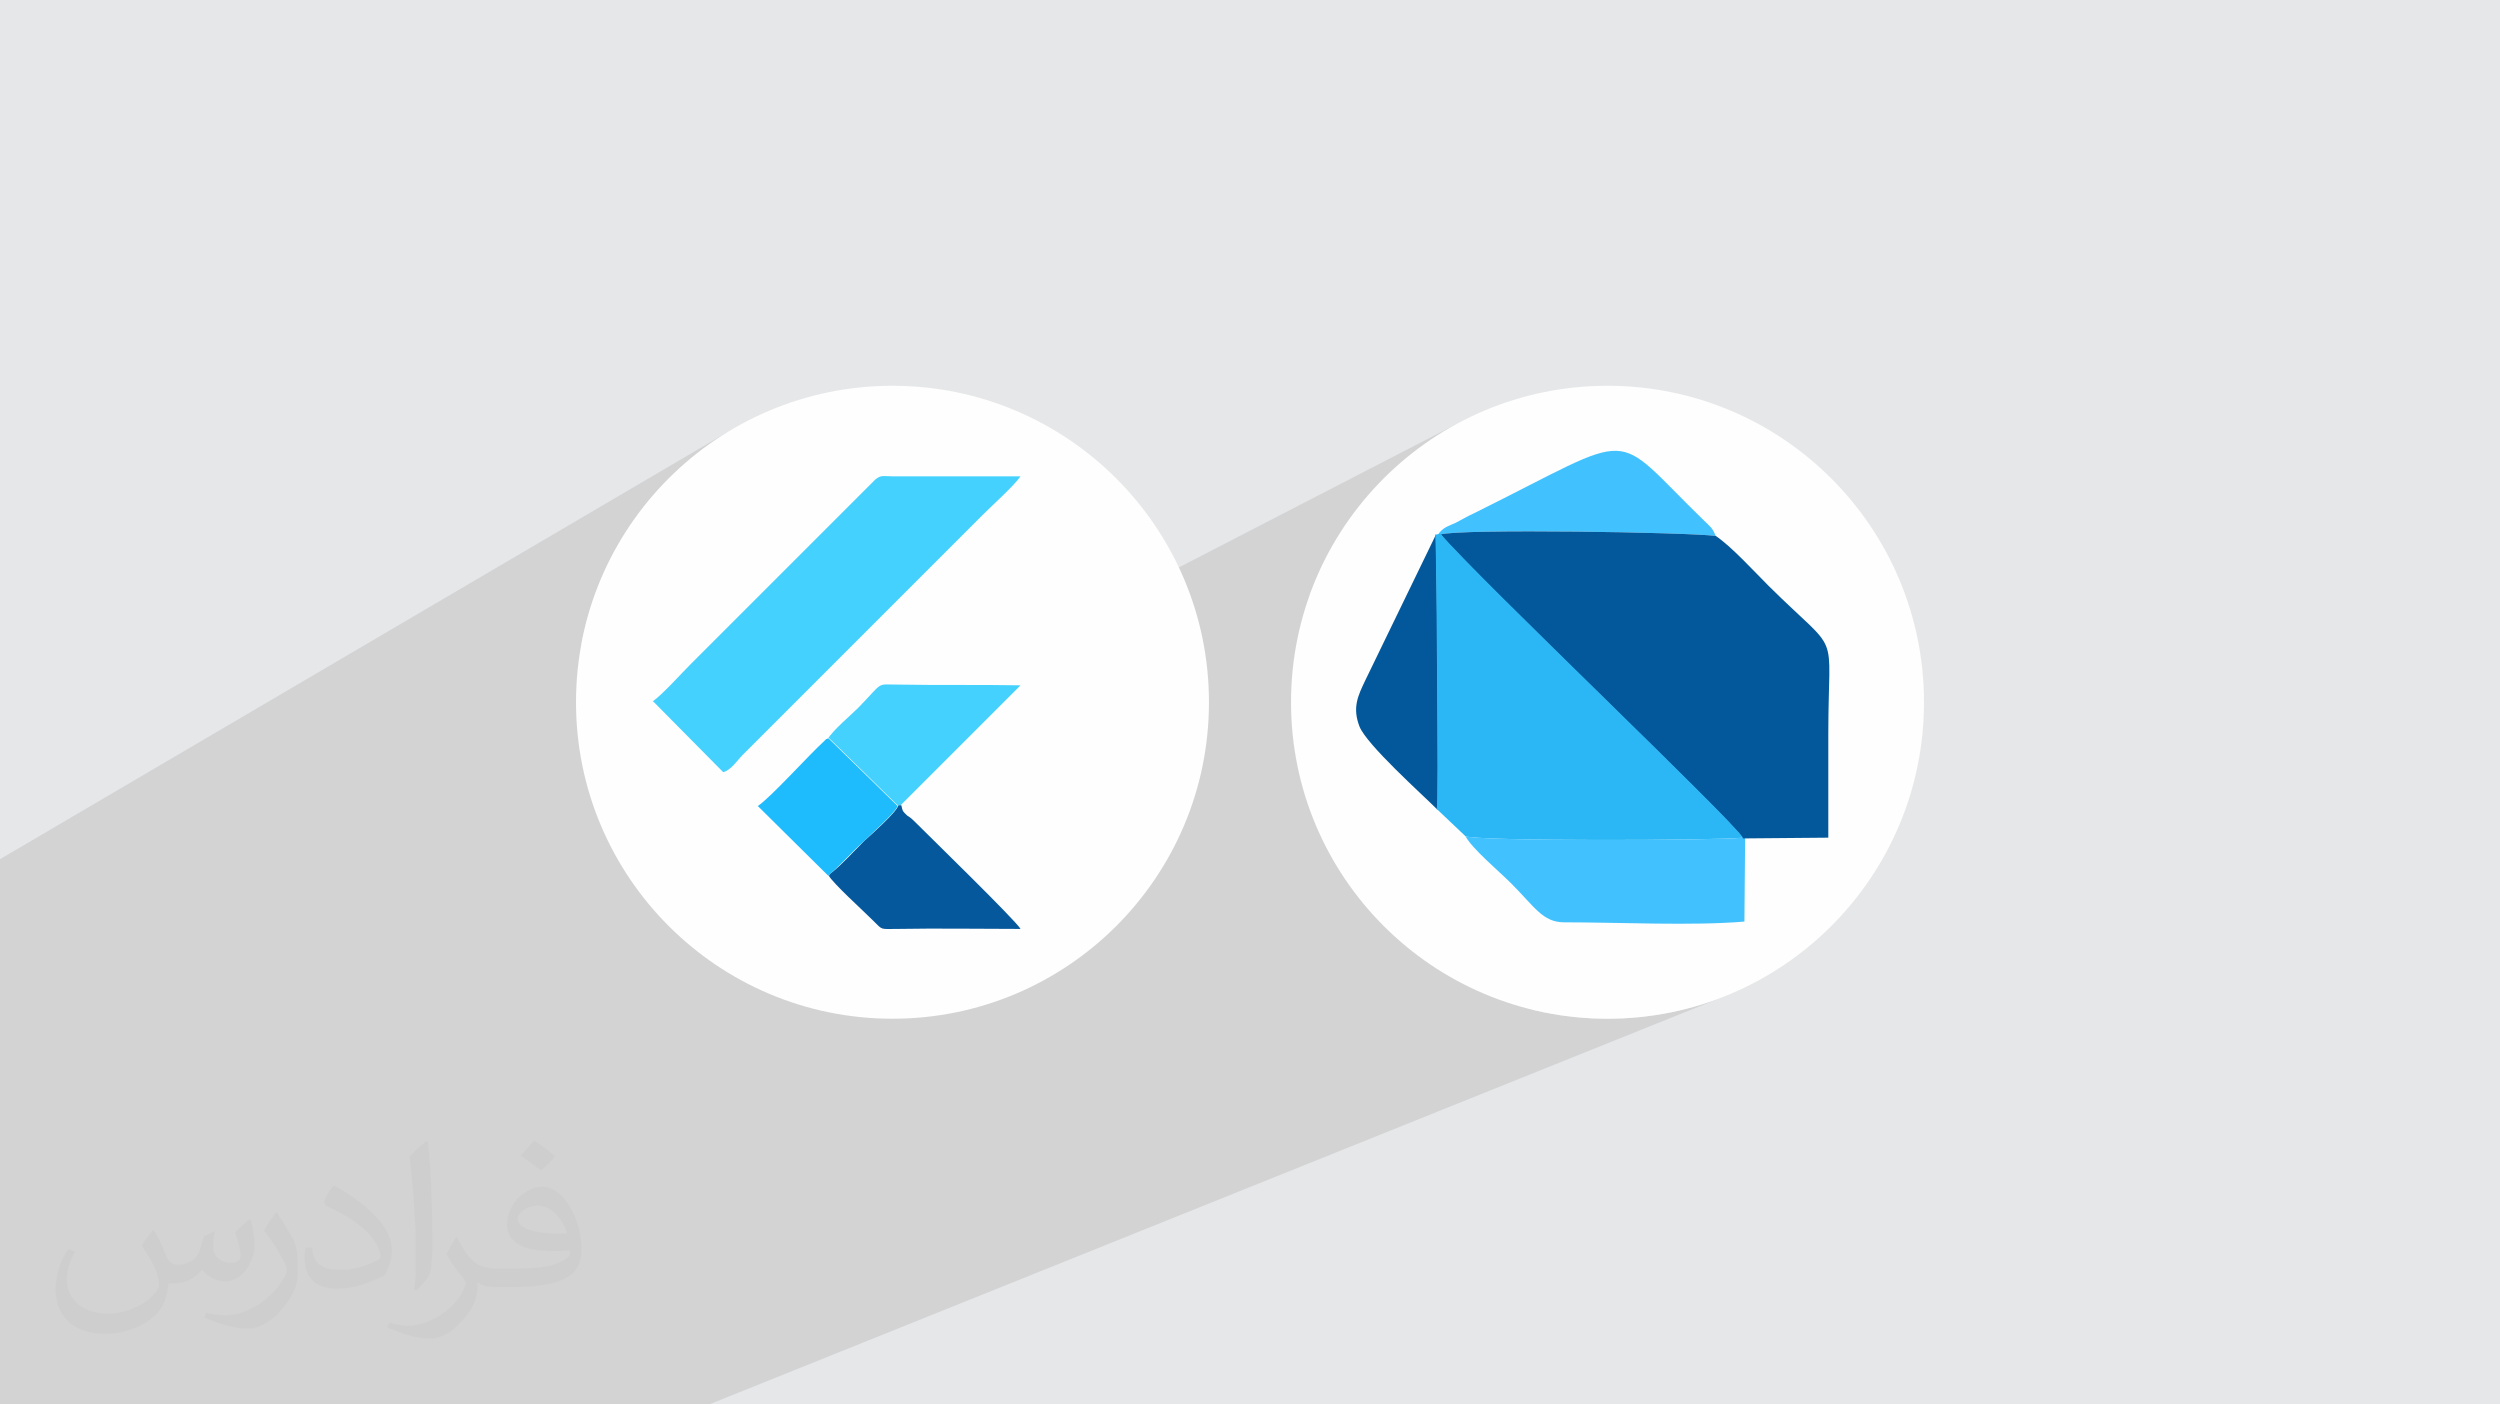
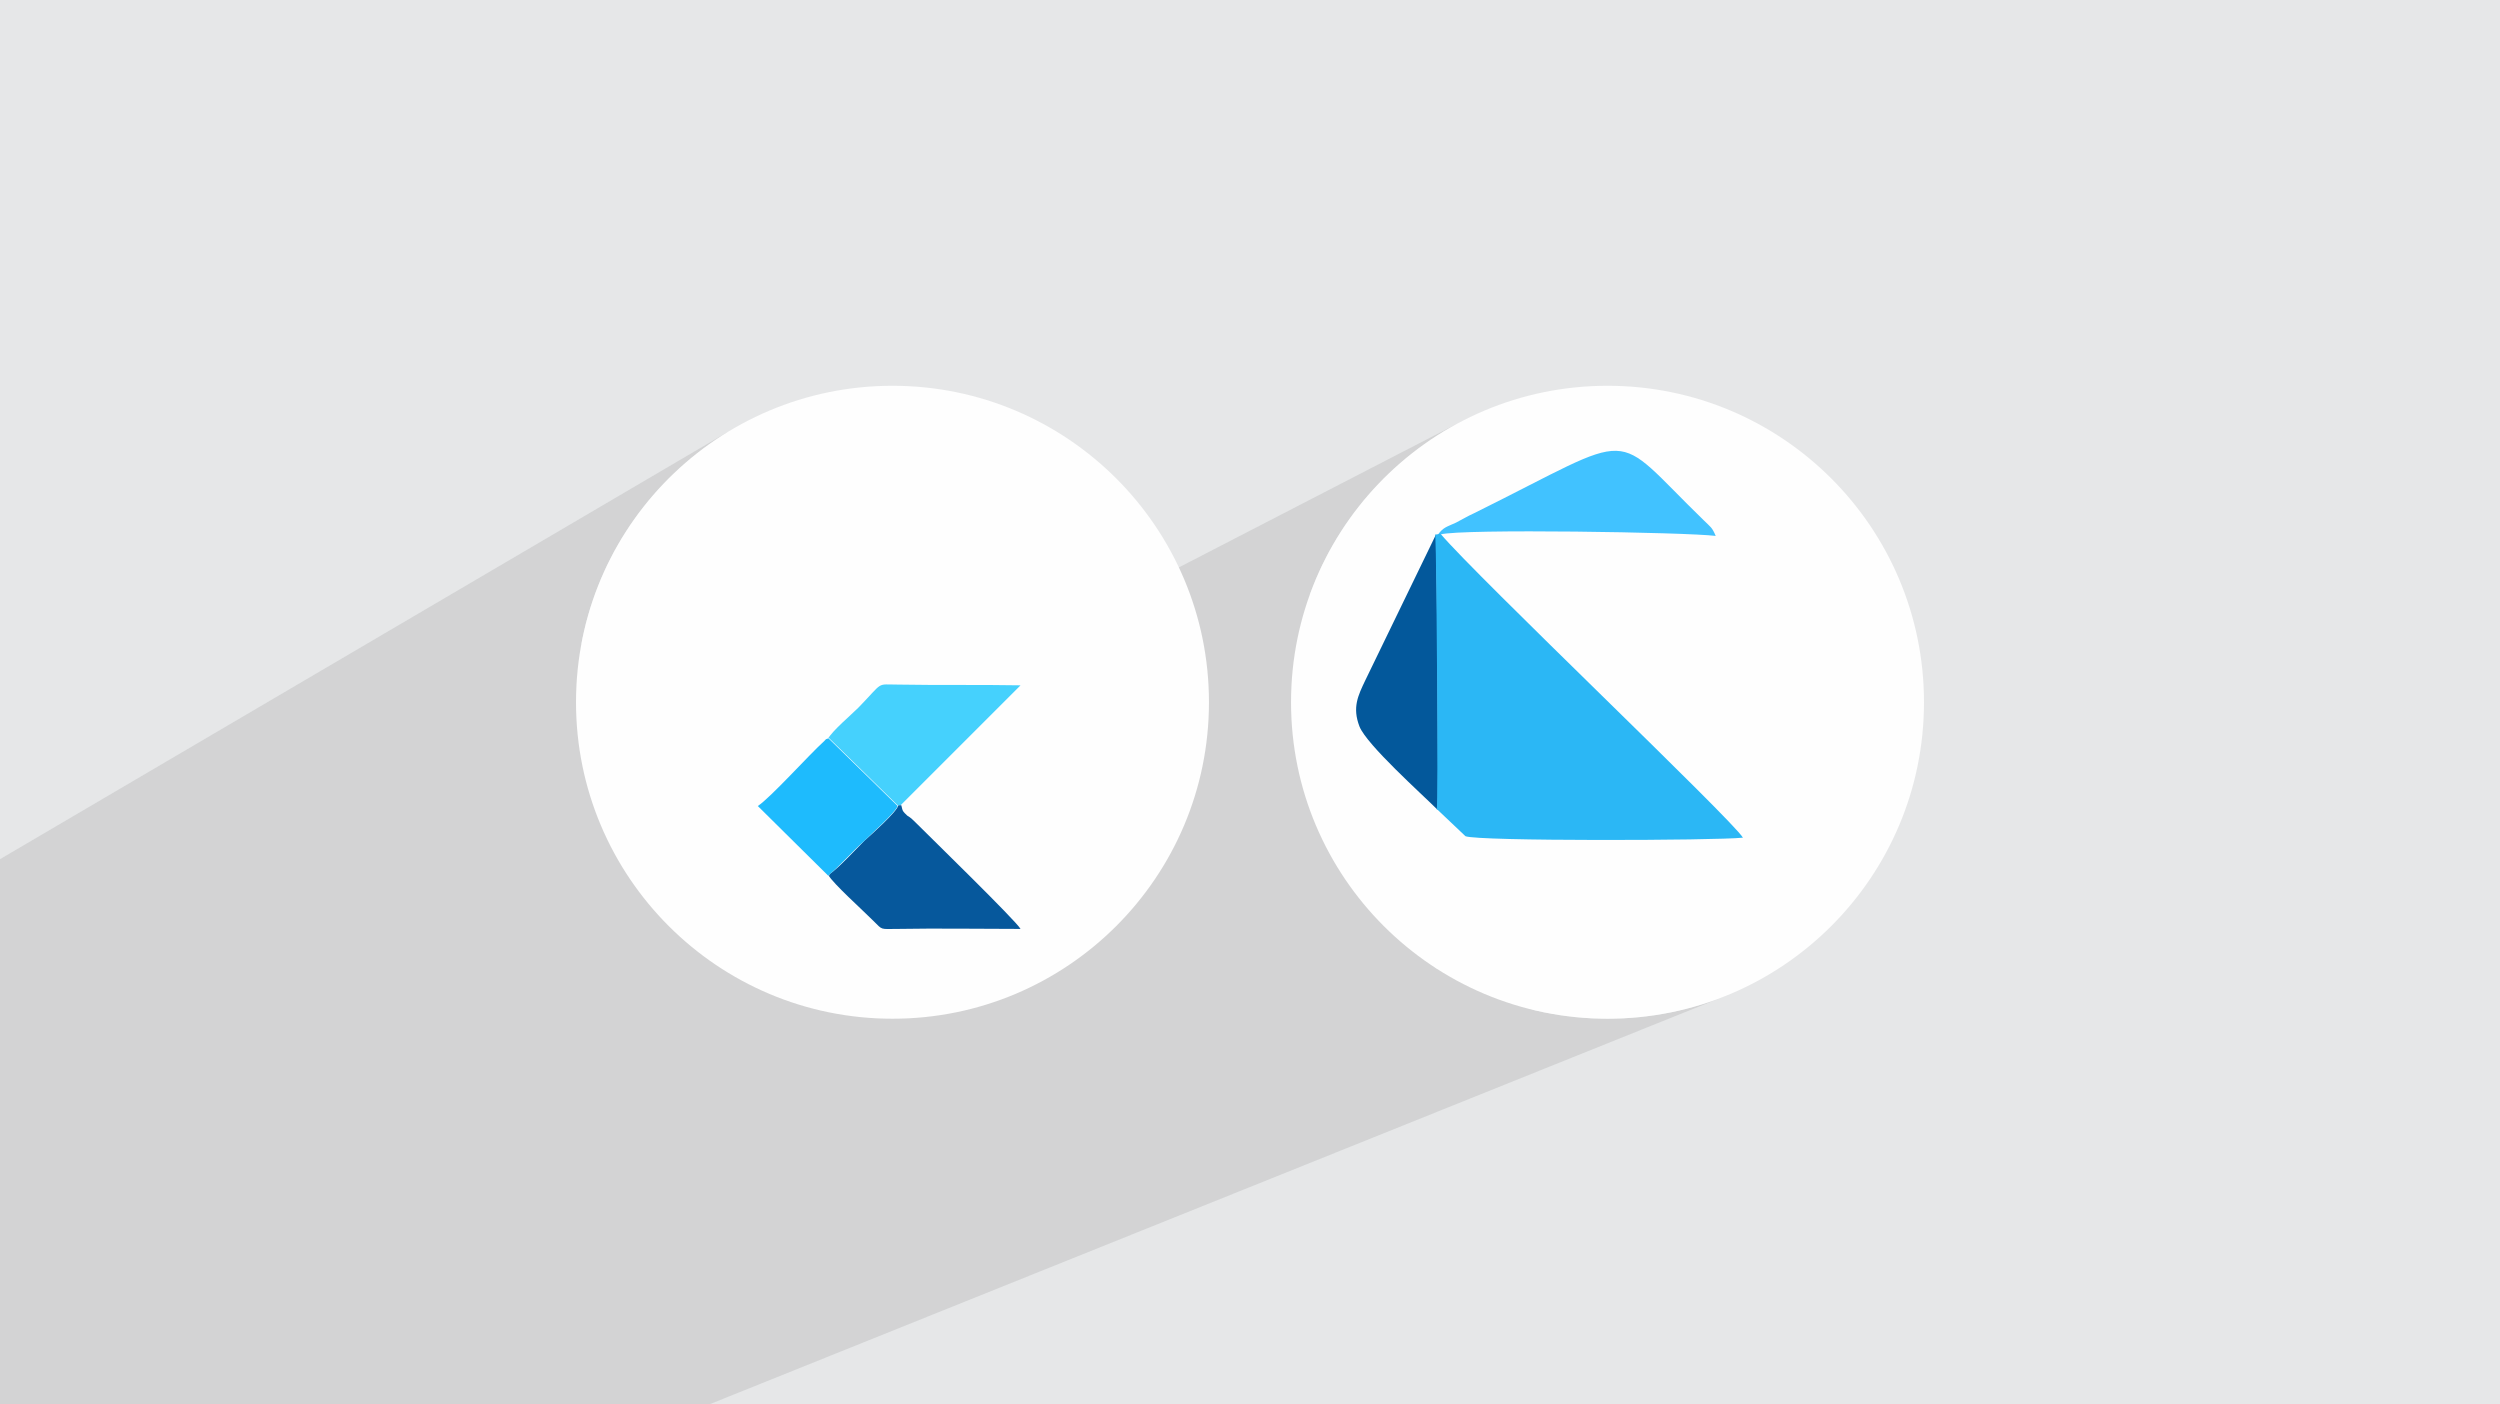
<svg xmlns="http://www.w3.org/2000/svg" xml:space="preserve" width="94.192mm" height="52.917mm" version="1.1" style="shape-rendering:geometricPrecision; text-rendering:geometricPrecision; image-rendering:optimizeQuality; fill-rule:evenodd; clip-rule:evenodd" viewBox="0 0 9404.92 5283.66">
  <defs>
    <style type="text/css">
   
    .fil8 {fill:#03589B}
    .fil5 {fill:#06589C}
    .fil6 {fill:#1EBBFD}
    .fil9 {fill:#2BB7F5}
    .fil7 {fill:#41C2FF}
    .fil4 {fill:#45D1FD}
    .fil0 {fill:#E6E7E8}
    .fil3 {fill:#FEFEFE}
    .fil2 {fill:#373435;fill-opacity:0.031}
    .fil1 {fill:#2B2A29;fill-opacity:0.102}
   
  </style>
  </defs>
  <g id="Layer_x0020_1">
    <polygon class="fil0" points="-0,0 9404.92,0 9404.92,5283.66 -0,5283.66 " />
    <path class="fil1" d="M4927.26 2237.91l902.3 -451.17 35.12 -17.52 32.27 -15.68 29.65 -13.82 27.26 -11.94 25.09 -10.05 23.16 -8.18 21.45 -6.27 19.97 -4.36 18.72 -2.44 17.69 -0.52 16.9 1.43 16.34 3.37 16 5.33 15.89 7.3 16.01 9.28 16.35 11.26 16.92 13.26 17.72 15.26 18.76 17.28 20.01 19.31 21.51 21.34 23.21 23.38 25.15 25.44 27.33 27.51 29.73 29.58 32.35 31.66 8.49 8.29 7 6.63 5.83 5.66 4.98 5.37 4.46 5.76 4.27 6.83 4.4 8.59 4.85 11 11.21 7.9 11.78 9.05 12.25 10.07 12.65 10.96 12.95 11.71 13.18 12.31 13.32 12.79 13.37 13.11 13.34 13.32 13.22 13.37 13.02 13.28 12.73 13.07 12.35 12.71 11.9 12.22 11.35 11.58 10.72 10.81 25 24.54 23.14 22.35 21.35 20.33 19.63 18.47 17.98 16.8 16.41 15.3 14.89 13.98 13.45 12.81 12.07 11.84 10.78 11.02 9.55 10.39 8.38 9.93 7.3 9.65 6.27 9.53 5.32 9.59 4.44 9.82 3.62 10.23 2.9 10.8 2.22 11.55 1.62 12.48 1.08 13.58 0.63 14.86 0.23 16.3 -0.09 17.92 -0.34 19.71 -0.53 21.68 -0.63 23.82 -0.68 26.13 -0.65 28.62 -0.55 31.27 -0.38 34.11 -0.14 37.11 0 12.2 0 12.2 0 12.2 0 12.19 0 12.2 0 12.2 0 12.2 0 12.2 0 12.19 0 12.2 0 12.2 0 12.2 0 12.2 0 12.19 0 12.2 0 12.2 0 12.2 0 12.2 0 12.19 0 12.2 0 12.2 0 12.2 0 12.2 0 12.19 0 12.2 0 12.2 0 12.2 0 12.2 0 12.19 0 12.2 0 12.2 0 12.2 -314.03 132.05 -1.61 183.58 -801.15 330.62 46.22 10.67 58.62 10.46 59.59 7.57 60.46 4.6 61.27 1.55 61.27 -1.55 60.46 -4.6 59.59 -7.57 58.62 -10.46 57.6 -13.3 56.49 -16.05 55.33 -18.71 54.06 -21.32 -3843.21 1544.83 -507.5 0 -283.5 0c-725,0 -1226.23,0 -1876.62,0l0 -1.48 0 -452.27 0 -0.03 0 -2.31 0 -1.16 0 -30.75 0 -19.99 0 -13.26 0 -41.44 0 -1.15 0 -2.3 0 -1.15 0 -180.77 0 -141.61 0 -1.13 0 -1.16 0 -0.05 0 -1.13 0 -52.47 0 -10.99 0 -15.17 0 -8.45 0 -353.76 0 -54.65 0 -221.4 0 -20.13 0 -421.15 2740.15 -1608.74 -48.3 30.96 -46.68 33.2 -44.97 35.34 -43.2 37.42 -41.35 39.42 -39.42 41.35 -37.42 43.2 -35.34 44.97 -33.2 46.68 -30.96 48.3 -28.67 49.86 -26.29 51.33 -23.84 52.74 -21.32 54.06 -18.71 55.33 -16.05 56.49 -13.3 57.6 -3.95 22.14 1114.26 -626.37 6.58 -3.49 6.05 -2.07 6.06 -0.97 6.57 -0.18 7.62 0.27 9.17 0.4 11.25 0.21 484.53 0 -5.29 7.15 -6.45 7.89 -7.46 8.53 -8.31 9.05 -9.03 9.48 -9.61 9.8 -10.01 9.99 -10.29 10.1 -10.42 10.1 -10.4 10 -10.24 9.79 -9.93 9.48 -9.49 9.06 -8.89 8.52 -8.14 7.9 -7.24 7.15 -905.38 905.38 -7.41 7.96 -7.74 9.01 -1.26 1.47 532.77 -278.7 5.45 -2.82 5.68 -1.84 6.28 -1.05 7.25 -0.44 8.58 -0.01 10.27 0.22 12.33 0.27 14.76 0.13 14.28 0.24 14.28 0.22 14.28 0.18 14.28 0.16 14.28 0.13 14.29 0.12 14.28 0.09 14.3 0.07 14.29 0.06 14.3 0.04 14.31 0.03 14.31 0.02 14.32 0.02 13.33 0 1901.16 -981.79 -49.86 28.67 -48.3 30.96 -46.68 33.2 -44.97 35.34 -43.2 37.42 -41.35 39.42 -39.42 41.35 -37.42 43.2 -35.34 44.97 -33.2 46.68 -30.96 48.3 -28.67 49.86 -26.29 51.33 -23.84 52.74 -21.32 54.06 -1.84 5.44zm479.29 1407.05l90.43 -38.53 -99.42 32.77 8.99 5.76zm1157.52 -368.43l313.97 -125.25 -313.78 103.41 -0.19 21.84z" />
-     <path class="fil2" d="M578.49 4627.69c17.95,27.21 29.6,53.36 40.96,82.43 8.45,16.91 12.93,48.09 52.57,48.09 11.61,0 28.28,-3.42 43.06,-11.61 16.63,-8.73 29.32,-21.94 35.94,-42l15.85 -53.36 38.57 -19.02 2.64 2.64c-5.27,20.09 -6.59,39.36 -6.59,54.43 0,44.63 38.57,61.56 69.22,61.56 17.95,0 34.09,-8.73 34.09,-25.11 0,-21.13 -8.98,-57.06 -20.62,-89.29 17.95,-17.95 35.94,-35.94 56.53,-50.47l3.17 1.6c8.98,38.04 14,75.56 14,100.66 0,24.57 -10.83,51.79 -19.81,69.49 -18.49,34.87 -51.25,62.62 -90.87,62.62 -30.1,0 -63.65,-15.07 -86.66,-43.06l-1.32 0c-21.66,26.96 -55.22,51.25 -108.86,51.25l-16.63 0c-2.64,35.41 -10.29,60.49 -21.94,82.95 -31.95,62.34 -126.81,106.47 -216.1,106.47 -124.17,0 -186.51,-71.59 -186.51,-166.96 0,-58.91 19.27,-113.6 48.88,-152.42l24.29 10.04c-18.49,35.41 -30.91,68.68 -30.91,101.45 0,89.29 72.66,131.83 156.4,131.83 77.68,0 173.83,-49.41 191.28,-106.72 -6.59,-62.62 -30.1,-91.93 -66.04,-148.99 10.83,-19.02 24.83,-38.04 42.28,-58.38l3.17 0 0 0 0 0 -0.02 -0.09zm1432.13 -336.04c26.15,16.39 51.79,35.66 76.87,57.85 -14,19.81 -31.45,37.79 -53.11,53.64 -25.11,-20.34 -50.19,-37.79 -75.84,-56.27 17.42,-19.55 34.62,-38.29 52.04,-55.22l0 0 0 0 0 0 0 0 0 0 0.03 0zm13.47 244.11c-42.28,0 -76.87,27.75 -76.87,48.34 0,44.13 84.53,57.85 185.72,57.31 -12.68,-51.79 -57.06,-105.68 -108.86,-105.68l0.01 0.03zm-94.86 236.19c54.96,0 103.04,-1.6 139.74,-10.83 40.96,-10.29 75.56,-30.91 75.56,-45.17 0,-3.7 0,-8.19 -1.32,-11.89 -22.98,2.11 -49.41,2.11 -72.38,2.11 -74.49,0 -131.55,-16.91 -154.02,-58.66 -5.55,-11.61 -9.51,-24.57 -9.51,-39.36 0,-40.43 17.42,-79.79 48.09,-107 25.61,-22.45 53.89,-36.44 82.67,-36.44 52.04,0 93.51,41.75 122.57,107.54 15.85,35.94 26.68,77.4 26.68,129.72 0,34.87 -9.51,64.19 -31.17,85.85 -40.43,39.11 -114.92,53.89 -229.04,53.89l-51.79 0 0 0 -13.47 0c-28.28,0 -48.62,-5.02 -64.72,-17.42l-2.64 0c0.79,6.59 1.32,12.93 1.32,19.02 0,25.61 -8.45,58.38 -25.61,84.53 -50.72,75.3 -105.68,108.04 -153.24,108.04 -48.09,0 -107,-18.49 -160.11,-42.54l9.51 -18.49c17.17,7.13 40.96,11.89 73.7,11.89 85.85,0 198.66,-82.43 212.66,-163 -3.17,-6.59 -8.98,-15.32 -17.17,-24.57 -25.11,-29.85 -40.96,-54.68 -55.75,-80.83 12.68,-25.11 24.29,-45.17 35.13,-63.4l4.49 -0.53c36.72,74.77 69.99,117.55 144.23,117.55l11.61 0 0 0 53.89 0 0 0 0 0 0 0 0 0 0 0 0.09 0.01zm-371.98 79c6.34,-34.34 6.87,-72.91 6.87,-108.86l0 -53.36c0,-99.6 -12.68,-244.36 -22.98,-338.68 17.95,-19.27 43.06,-42 62.87,-57.31l5.81 1.6c13.47,118.62 16.63,256 16.63,383.06 0,33.3 -1.32,65.79 -4.49,89.55 -1.85,30.1 -19.27,52.83 -56.53,87.7l-8.19 -3.7zm-382.8 -157.19c1.85,46.77 24.83,83.49 105.15,83.49 49.93,0 92.19,-12.93 138.96,-35.13 8.45,-3.7 12.93,-8.73 12.93,-12.93 0,-29.32 -22.45,-68.15 -60.23,-103.55 -36.72,-33.3 -85.34,-62.62 -130.76,-82.18 -15.6,-6.59 -20.62,-13.47 -20.62,-20.09 0,-13.47 17.95,-41.75 32.77,-62.09l5.02 -0.53c52.04,27.21 110.17,67.64 153.24,112.53 39.11,41.47 63.4,83.49 63.4,129.19 0,33.81 -10.29,65.51 -26.96,95.11 -57.06,28.79 -117.83,50.72 -178.06,50.72 -73.17,0 -123.1,-34.34 -123.1,-114.92 0,-8.73 0,-22.19 3.17,-39.64l25.11 0 0 0 0 0 0 0 0 0 0 0 -0.02 0zm-132.37 -132.9l45.45 73.45c16.63,27.21 32.23,56.81 32.23,103.55l0 59.7c0,48.34 -30.91,100.13 -80.83,151.38 -39.11,34.62 -73.7,49.41 -105.68,49.41 -47.55,0 -101.98,-14.79 -164.85,-41.75l7.13 -18.49c19.81,5.27 42.79,9.77 71.06,9.77 90.36,-0.53 182.8,-66.57 225.08,-147.15 5.02,-9.26 6.87,-17.95 6.87,-24.04 0,-9.26 -5.02,-19.55 -8.98,-28.79 -22.98,-43.31 -48.62,-82.95 -76.87,-119.68 14.79,-23.25 29.6,-45.7 45.7,-67.9l3.7 0.53 0 0 0 0 0 0 0 0 0 0 -0.02 0.01z" />
    <g id="_2356953770368">
      <g>
        <circle class="fil3" cx="3357.51" cy="2641.83" r="1190.56" />
-         <path class="fil4" d="M2457.67 2639.06l263.02 265.8c30.45,-8.31 52.6,-44.29 71.99,-63.68l905.38 -905.38c36,-36 116.29,-107.99 141.21,-143.97l-484.53 0c-33.23,0 -38.76,-5.54 -60.91,11.07l-694.97 694.96c-35.99,36 -107.98,116.28 -143.97,141.21l2.78 0z" />
-         <path class="fil4" d="M3116.62 2774.73l260.27 254.72 11.07 0 451.31 -451.31c-155.05,-2.77 -307.33,0 -459.61,-2.77 -85.83,0 -52.6,-13.85 -149.51,85.83 -30.45,30.45 -96.9,85.83 -116.28,119.06l0 -2.78 2.77 0 0 -2.77z" />
+         <path class="fil4" d="M3116.62 2774.73l260.27 254.72 11.07 0 451.31 -451.31c-155.05,-2.77 -307.33,0 -459.61,-2.77 -85.83,0 -52.6,-13.85 -149.51,85.83 -30.45,30.45 -96.9,85.83 -116.28,119.06z" />
        <path class="fil5" d="M3116.62 3292.49c16.61,30.45 127.37,130.13 168.89,171.66 35.99,35.99 24.91,30.45 88.6,30.45 155.06,-2.77 310.11,0 465.16,0 -16.6,-30.45 -337.79,-343.33 -395.93,-401.47 -11.07,-11.07 -16.6,-16.6 -30.45,-24.91 -16.6,-16.61 -16.6,-13.84 -22.15,-38.76l-11.07 0c-5.53,24.92 -102.44,110.75 -127.36,132.9 -38.76,38.76 -94.15,99.68 -132.9,127.37l2.77 2.77 0 0 -5.55 0z" />
        <path class="fil6" d="M3116.62 3292.49c38.76,-30.45 94.14,-94.14 132.9,-127.36 24.92,-24.92 119.06,-107.99 127.37,-132.91l-260.27 -254.72c-13.84,5.54 -5.53,0 -16.6,11.08 -55.38,49.82 -202.12,213.19 -249.19,243.64l265.8 263.03 0 -2.77 -2.77 0 2.77 0z" />
      </g>
      <g>
        <circle class="fil3" cx="6047.42" cy="2641.83" r="1190.56" />
-         <path class="fil7" d="M6565.17 3151.28l-8.31 0c-99.68,11.07 -996.75,13.85 -1043.82,-5.53 24.91,47.06 127.36,132.9 171.65,177.19 88.61,88.61 119.06,146.74 199.36,146.74 204.89,0 484.54,13.85 678.35,-2.77l2.77 -315.64 0 0.01z" />
        <path class="fil7" d="M5405.07 2013.32l13.84 -2.77c80.3,-22.15 927.55,-8.31 1035.51,5.54 -13.84,-33.23 -19.38,-33.23 -44.29,-58.14 -359.95,-348.86 -232.58,-340.55 -863.85,-27.69 -24.92,11.07 -47.07,24.92 -69.23,36 -35.99,16.6 -47.07,16.6 -69.23,47.06l-2.76 0z" />
-         <path class="fil8" d="M6556.86 3154.04l8.31 0 312.88 -2.77c0,-130.13 0,-260.26 0,-390.39 0,-412.55 52.6,-282.41 -224.27,-556.53 -55.38,-55.37 -141.21,-149.51 -199.36,-188.27 -107.99,-13.85 -955.22,-27.69 -1035.51,-5.54 138.44,163.35 1096.43,1074.28 1137.96,1143.49l0 0.01z" />
        <path class="fil8" d="M5407.83 3046.07c5.54,-19.38 -2.77,-927.54 -5.53,-1035.51l-265.8 548.21c-27.69,58.14 -49.83,102.44 -22.15,174.43 27.68,69.23 235.34,254.72 293.48,312.88z" />
        <path class="fil9" d="M5407.83 3046.07l105.22 99.68c44.29,19.38 941.37,16.6 1043.82,5.53 -41.53,-69.23 -999.52,-980.14 -1137.96,-1143.49l-13.84 2.77 -5.53 0c5.53,107.99 11.07,1016.13 5.53,1035.51l2.76 0z" />
      </g>
    </g>
  </g>
</svg>